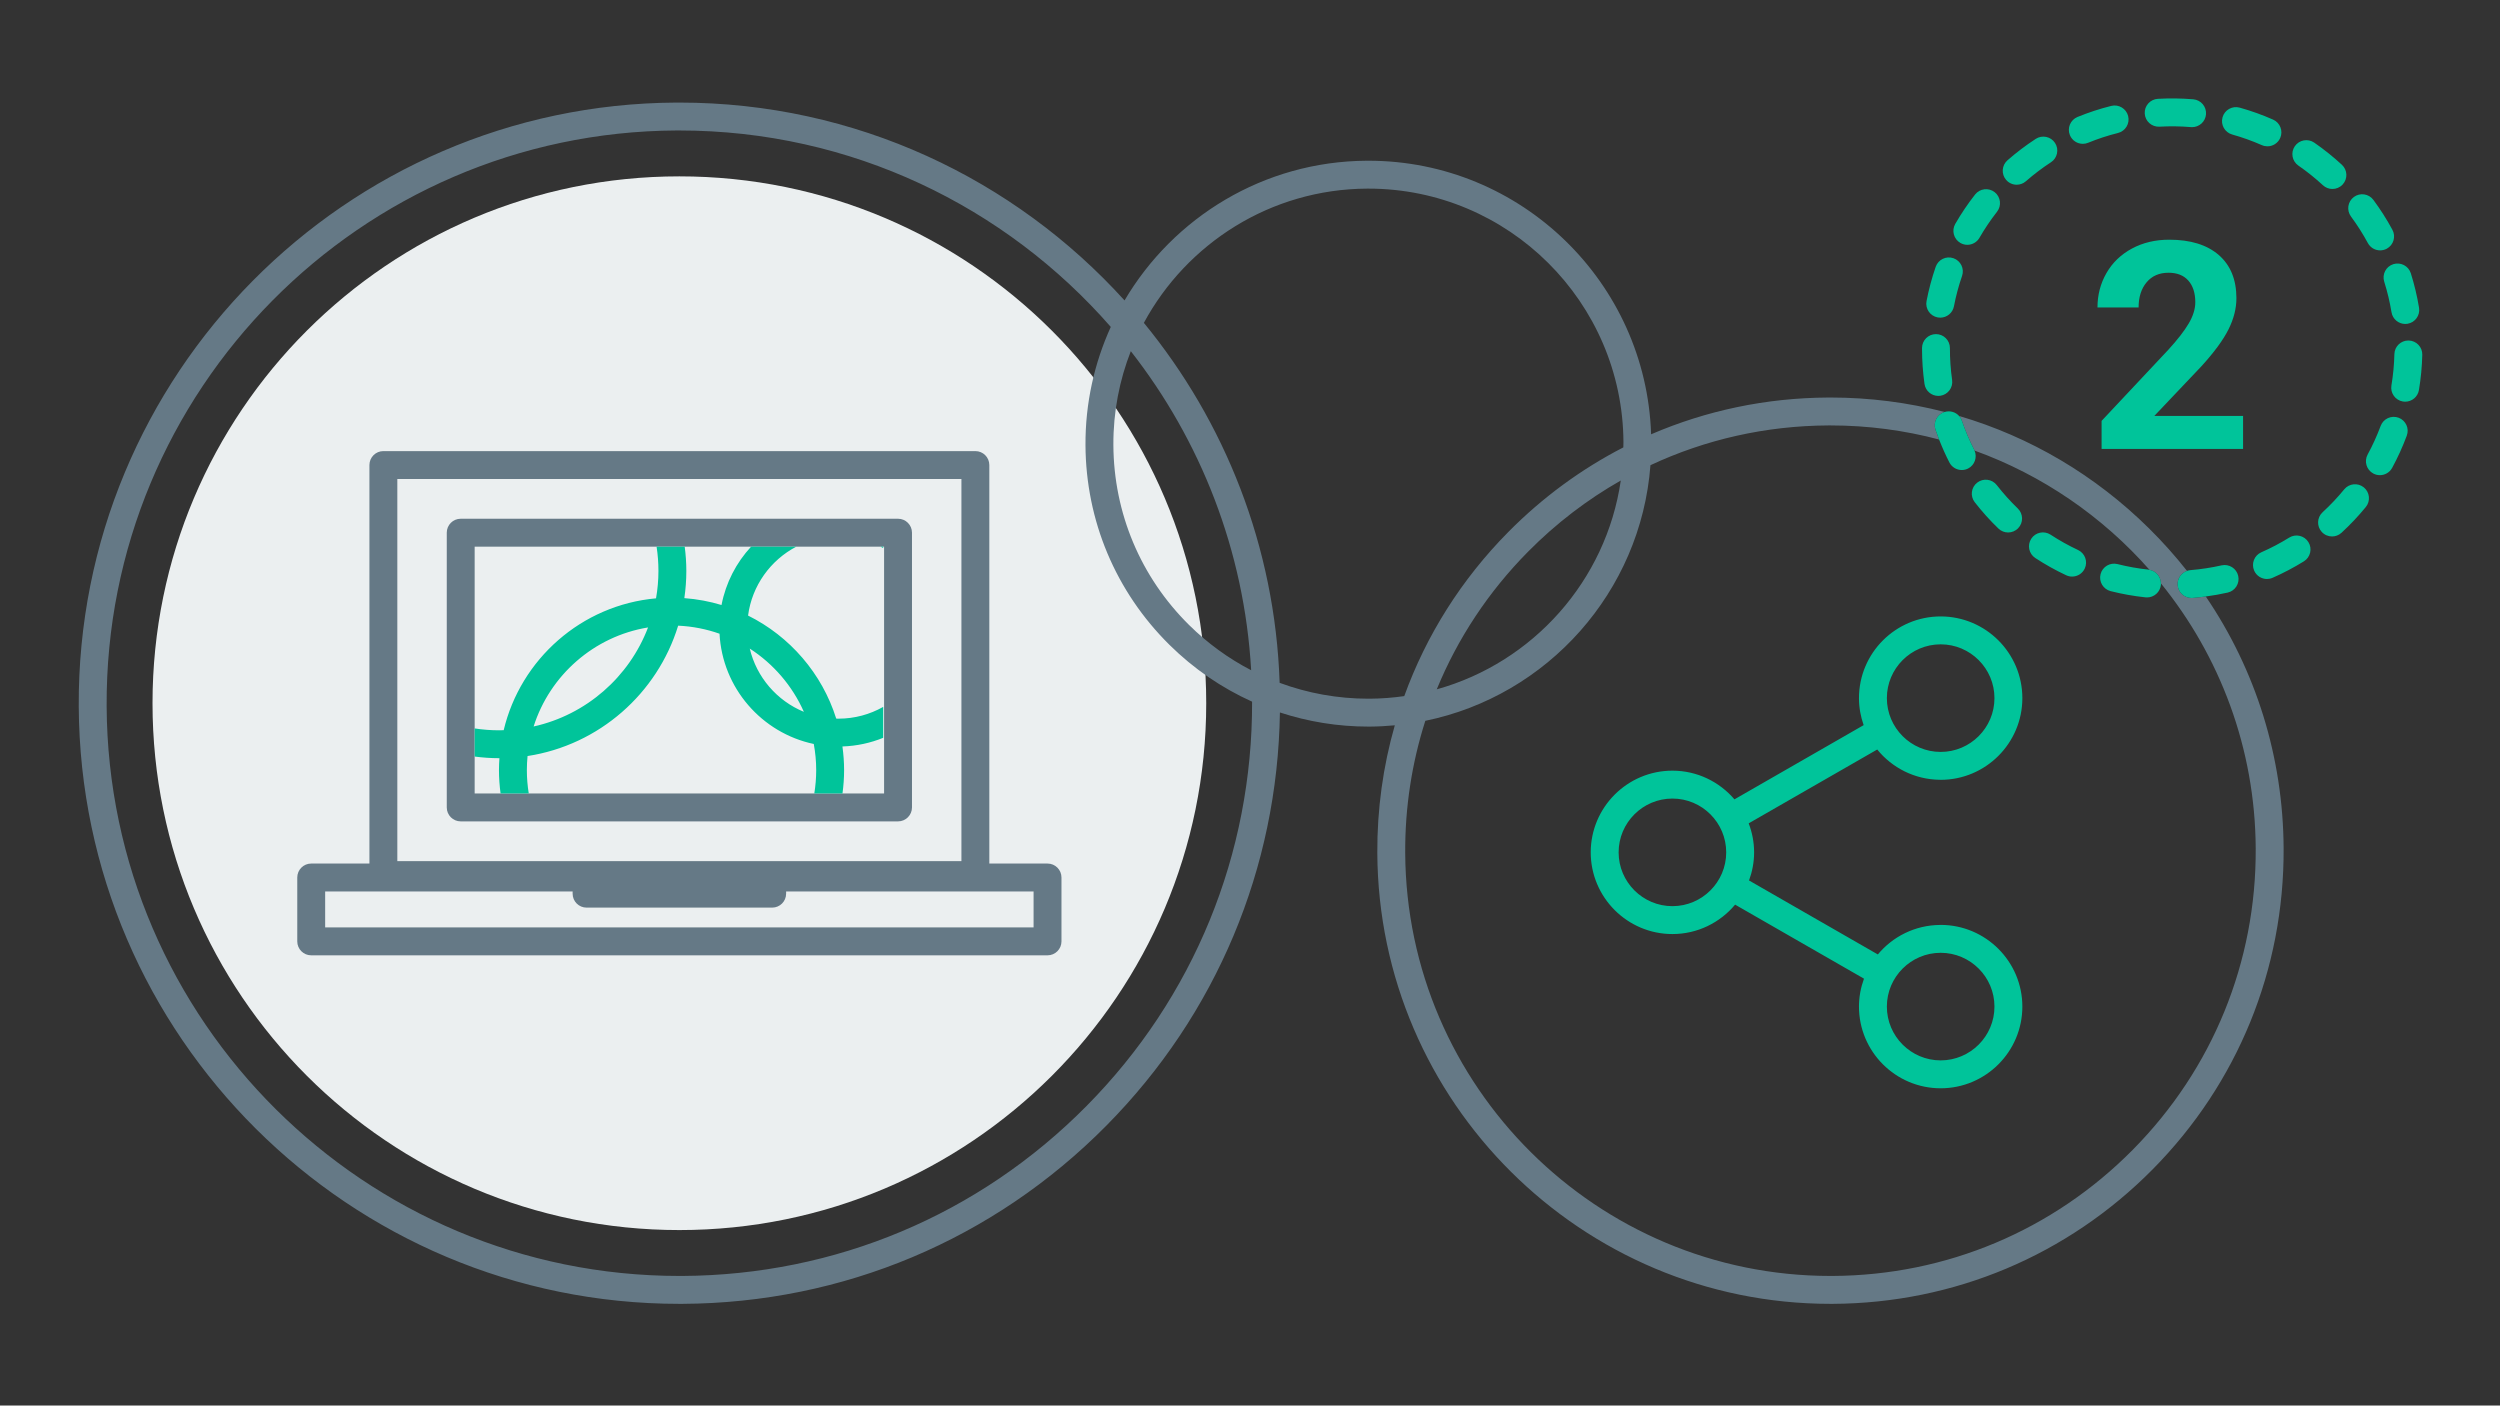
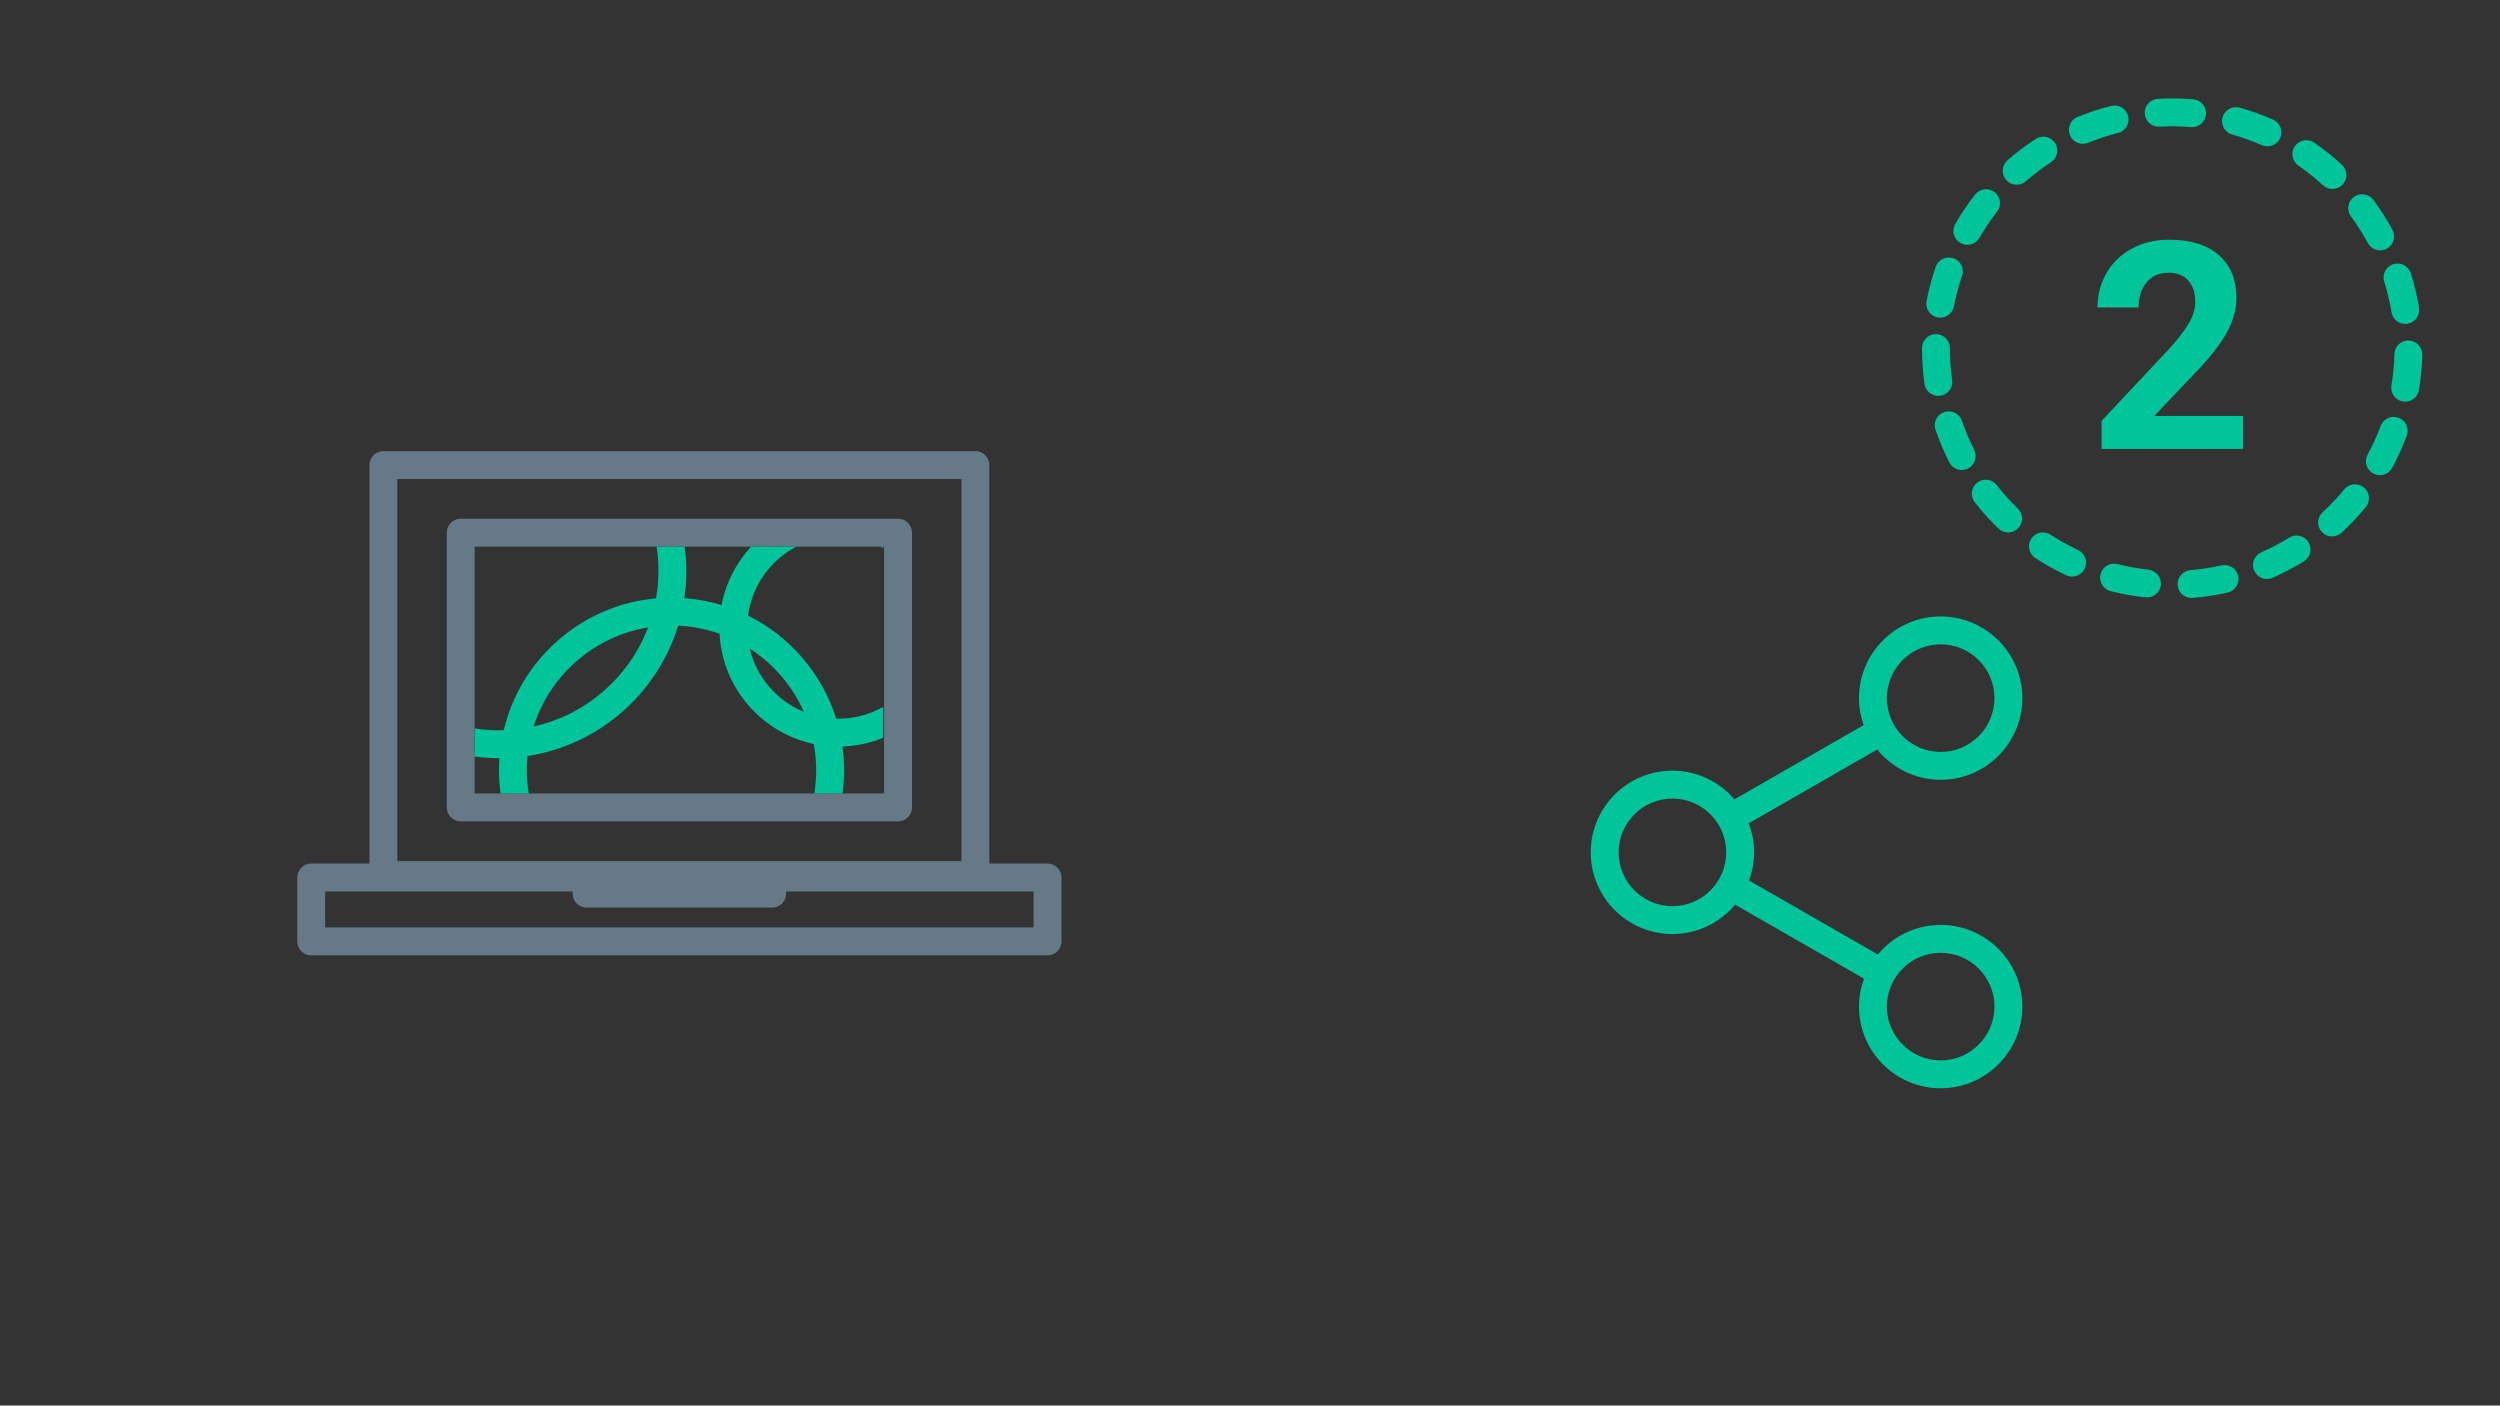
<svg xmlns="http://www.w3.org/2000/svg" width="635px" height="357px" viewBox="0 0 635 357" version="1.1">
  <rect x="0" y="0" width="635" height="357" fill="#333333" stroke="none" />
  <title>Illustration/Share Prepare_v1</title>
  <g id="Illustration/Share-Prepare" stroke="none" stroke-width="1" fill="none" fill-rule="evenodd">
-     <path d="M306.382,178.616 C306.382,252.523 246.468,312.437 172.561,312.437 C98.653,312.437 38.739,252.523 38.739,178.616 C38.739,104.709 98.653,44.795 172.561,44.795 C246.468,44.795 306.382,104.709 306.382,178.616" id="Fill-1" fill="#EBEFF0" fill-rule="nonzero" />
-     <path d="M347.92,177.47 C347.802,177.47 347.685,177.47 347.566,177.47 C339.751,177.47 332.15,176.079 325.029,173.44 C323.867,138.798 311.11,107.075 290.542,82.005 C301.44,61.83 322.733,48.041 347.234,47.91 C347.353,47.91 347.465,47.91 347.582,47.91 C383.14,47.91 412.167,76.746 412.357,112.347 C412.359,112.779 412.337,113.206 412.33,113.636 C401.659,119.13 391.805,126.336 383.118,135.115 C371.207,147.153 362.279,161.352 356.681,176.813 C353.815,177.219 350.894,177.453 347.92,177.47 M287.225,89.2 C304.903,111.816 316.055,139.776 317.795,170.24 C312.059,167.263 306.739,163.413 302.015,158.739 C289.715,146.568 282.89,130.336 282.798,113.033 C282.753,104.628 284.338,96.591 287.225,89.2 M275.97,280.936 C248.639,308.557 212.188,323.882 173.33,324.09 C173.066,324.09 172.812,324.09 172.548,324.09 C92.695,324.084 27.512,259.335 27.086,179.386 C26.664,99.172 91.577,33.568 171.79,33.141 C172.055,33.141 172.309,33.141 172.572,33.141 C216.195,33.141 255.439,52.467 282.139,83.036 C277.972,92.196 275.655,102.365 275.712,113.071 C275.814,132.267 283.385,150.274 297.03,163.776 C303.219,169.899 310.327,174.746 318.032,178.224 C318.137,216.94 303.211,253.405 275.97,280.936 M364.937,175.091 C370.227,162.185 378.049,150.314 388.155,140.101 C395.241,132.94 403.154,126.896 411.678,122.05 C407.969,147.544 389.344,168.292 364.937,175.091 M556.942,151.875 C556.844,151.884 556.747,151.888 556.65,151.888 C554.823,151.888 553.274,150.484 553.123,148.631 C552.989,146.985 554.009,145.521 555.502,145.007 C552.547,141.257 549.343,137.665 545.896,134.254 C532.166,120.669 515.628,110.959 497.607,105.654 C497.915,105.997 498.161,106.407 498.32,106.871 C499.182,109.383 500.233,111.859 501.447,114.229 C501.483,114.299 501.501,114.373 501.532,114.444 C518.803,120.683 534.047,131.209 545.972,144.736 C547.64,145.041 548.843,146.478 548.863,148.16 C563.8,166.581 572.817,189.998 572.952,215.502 C573.105,244.354 562.013,271.538 541.72,292.047 C521.426,312.557 494.36,323.936 465.509,324.089 C465.313,324.09 465.125,324.09 464.93,324.09 C405.639,324.085 357.237,276.008 356.923,216.646 C356.862,205.084 358.611,193.791 362.03,183.087 C393.042,176.73 416.781,150.35 419.215,118.157 C433.173,111.63 448.498,108.143 464.365,108.059 C464.562,108.058 464.75,108.058 464.946,108.058 C474.473,108.058 483.717,109.305 492.527,111.636 C492.208,110.818 491.901,109.997 491.617,109.17 C490.982,107.32 491.968,105.304 493.819,104.669 C493.858,104.656 493.898,104.654 493.937,104.642 C484.584,102.224 474.865,100.971 464.955,100.971 C464.746,100.971 464.536,100.972 464.328,100.973 C448.611,101.056 433.394,104.273 419.381,110.311 C418.115,71.741 386.365,40.824 347.583,40.824 C347.454,40.824 347.325,40.824 347.197,40.825 C320.975,40.964 298.072,55.21 285.632,76.309 C257.685,45.453 217.33,26.055 172.573,26.055 C172.302,26.055 172.024,26.055 171.753,26.055 C87.632,26.502 19.557,95.302 20,179.423 C20.445,263.272 88.798,331.177 172.547,331.177 C172.818,331.177 173.096,331.177 173.367,331.177 C214.117,330.958 252.345,314.887 281.007,285.92 C308.927,257.703 324.509,220.539 325.097,180.966 C332.258,183.316 339.816,184.556 347.566,184.556 C347.695,184.556 347.827,184.556 347.957,184.555 C350.09,184.544 352.196,184.421 354.281,184.227 C351.299,194.644 349.778,205.546 349.837,216.683 C350.172,279.944 401.742,331.177 464.929,331.177 C465.134,331.177 465.341,331.177 465.546,331.177 C496.291,331.013 525.132,318.887 546.757,297.032 C568.382,275.177 580.201,246.209 580.04,215.465 C579.916,192.309 573.005,170.234 560.264,151.508 C559.159,151.656 558.05,151.785 556.942,151.875" id="Fill-3" fill="#657986" fill-rule="nonzero" />
    <path d="M247.744,114.58 C249.702,114.58 251.287,116.166 251.287,118.123 L251.287,219.342 L266.072,219.342 C268.029,219.342 269.615,220.928 269.615,222.885 L269.615,239.11 C269.615,241.067 268.029,242.653 266.072,242.653 L79.049,242.653 C77.091,242.653 75.505,241.067 75.505,239.11 L75.505,222.885 C75.505,220.928 77.091,219.342 79.049,219.342 L93.835,219.342 L93.835,118.123 C93.835,116.166 95.421,114.58 97.377,114.58 Z M145.446,226.428 L82.591,226.428 L82.591,235.567 L262.529,235.567 L262.529,226.428 L199.675,226.428 L199.675,226.992 C199.675,228.949 198.09,230.535 196.133,230.535 L148.988,230.535 C147.031,230.535 145.446,228.949 145.446,226.992 L145.446,226.428 Z M244.202,121.666 L100.921,121.666 L100.921,218.728 L244.202,218.728 L244.202,121.666 Z M228.101,131.76 C230.058,131.76 231.644,133.346 231.644,135.303 L231.644,205.088 C231.644,207.045 230.058,208.631 228.101,208.631 L117.021,208.631 C115.064,208.631 113.478,207.045 113.478,205.088 L113.478,135.303 C113.478,133.346 115.064,131.76 117.021,131.76 Z M224.558,138.846 L120.564,138.846 L120.564,201.545 L224.558,201.545 L224.558,138.846 Z" id="Combined-Shape" fill="#657986" fill-rule="nonzero" />
    <path d="M540.549,29.478 C540.073,27.58 538.15,26.424 536.251,26.901 C533.345,27.628 530.465,28.573 527.692,29.707 C525.88,30.449 525.013,32.517 525.754,34.329 C526.316,35.701 527.639,36.531 529.034,36.531 C529.482,36.531 529.936,36.446 530.375,36.266 C532.837,35.259 535.393,34.421 537.972,33.776 C539.87,33.3 541.024,31.376 540.549,29.478 L540.549,29.478 Z M527.819,139.699 C525.419,138.575 523.072,137.265 520.846,135.807 C519.21,134.735 517.013,135.193 515.941,136.83 C514.868,138.466 515.326,140.663 516.963,141.735 C519.47,143.376 522.111,144.851 524.816,146.117 C525.301,146.344 525.812,146.452 526.316,146.452 C527.648,146.452 528.924,145.697 529.527,144.41 C530.357,142.638 529.592,140.529 527.819,139.699 L527.819,139.699 Z M492.928,242.011 C500.462,242.011 506.592,248.141 506.592,255.675 C506.592,263.208 500.462,269.338 492.928,269.338 C485.394,269.338 479.264,263.208 479.264,255.675 C479.264,248.141 485.394,242.011 492.928,242.011 L492.928,242.011 Z M424.794,230.164 C417.261,230.164 411.131,224.034 411.131,216.499 C411.131,208.965 417.261,202.835 424.794,202.835 C432.328,202.835 438.458,208.965 438.458,216.499 C438.458,224.034 432.328,230.164 424.794,230.164 L424.794,230.164 Z M492.928,163.66 C500.462,163.66 506.592,169.79 506.592,177.324 C506.592,184.858 500.462,190.988 492.928,190.988 C485.394,190.988 479.264,184.858 479.264,177.324 C479.264,169.79 485.394,163.66 492.928,163.66 L492.928,163.66 Z M492.718,198.063 C492.789,198.064 492.857,198.074 492.928,198.074 C504.369,198.074 513.678,188.765 513.678,177.324 C513.678,165.882 504.369,156.574 492.928,156.574 C481.486,156.574 472.178,165.882 472.178,177.324 C472.178,179.731 472.611,182.033 473.368,184.185 L440.55,203.034 C436.742,198.584 431.097,195.749 424.794,195.749 C413.353,195.749 404.045,205.058 404.045,216.499 C404.045,227.941 413.353,237.249 424.794,237.249 C431.186,237.249 436.909,234.34 440.718,229.78 L473.454,248.582 C472.643,250.799 472.178,253.181 472.178,255.675 C472.178,267.117 481.486,276.424 492.928,276.424 C504.369,276.424 513.678,267.117 513.678,255.675 C513.678,244.234 504.369,234.925 492.928,234.925 C492.857,234.925 492.789,234.935 492.718,234.936 C486.394,234.999 480.738,237.899 476.971,242.43 L444.252,223.638 C445.073,221.408 445.544,219.01 445.544,216.499 C445.544,213.901 445.043,211.423 444.167,209.129 L476.818,190.375 C480.584,195.015 486.306,197.999 492.718,198.063 L492.718,198.063 Z M521.978,36.31 C520.91,34.67 518.714,34.21 517.074,35.278 C514.569,36.911 512.156,38.739 509.903,40.711 C508.431,42 508.282,44.239 509.571,45.711 C510.272,46.511 511.253,46.92 512.238,46.92 C513.068,46.92 513.899,46.632 514.571,46.043 C516.574,44.291 518.719,42.666 520.945,41.213 C522.584,40.145 523.047,37.95 521.978,36.31 L521.978,36.31 Z M545.972,144.737 C545.884,144.72 545.801,144.692 545.711,144.682 C543.064,144.402 540.418,143.93 537.846,143.279 C535.948,142.802 534.022,143.948 533.541,145.845 C533.062,147.743 534.21,149.669 536.108,150.15 C539.005,150.882 541.985,151.414 544.965,151.729 C545.092,151.743 545.218,151.749 545.342,151.749 C547.132,151.749 548.669,150.398 548.862,148.579 C548.877,148.437 548.865,148.299 548.863,148.16 C548.843,146.478 547.64,145.041 545.972,144.737 L545.972,144.737 Z M581.457,136.552 C579.195,137.956 576.816,139.208 574.382,140.275 C572.589,141.06 571.773,143.15 572.559,144.942 C573.141,146.272 574.442,147.064 575.806,147.064 C576.28,147.064 576.764,146.968 577.226,146.765 C579.967,145.564 582.648,144.154 585.194,142.574 C586.857,141.541 587.368,139.357 586.336,137.695 C585.304,136.032 583.117,135.519 581.457,136.552 L581.457,136.552 Z M611.805,86.488 C611.775,86.487 611.745,86.487 611.716,86.487 C609.8,86.487 608.223,88.016 608.176,89.943 C608.111,92.613 607.857,95.291 607.421,97.904 C607.1,99.833 608.403,101.66 610.333,101.981 C610.53,102.014 610.727,102.03 610.92,102.03 C612.621,102.03 614.122,100.801 614.411,99.068 C614.902,96.129 615.187,93.118 615.26,90.117 C615.308,88.161 613.761,86.536 611.805,86.488 L611.805,86.488 Z M609.237,106.1 C607.403,105.422 605.363,106.354 604.683,108.189 C603.758,110.678 602.647,113.124 601.378,115.457 C600.444,117.176 601.08,119.328 602.799,120.262 C603.337,120.554 603.916,120.693 604.488,120.693 C605.745,120.693 606.962,120.023 607.605,118.841 C609.032,116.213 610.285,113.459 611.325,110.656 C612.007,108.821 611.071,106.782 609.237,106.1 L609.237,106.1 Z M595.431,124.297 C593.746,126.353 591.9,128.309 589.942,130.109 C588.501,131.433 588.407,133.675 589.732,135.116 C590.431,135.875 591.384,136.26 592.341,136.26 C593.198,136.26 594.058,135.952 594.738,135.326 C596.941,133.3 599.018,131.101 600.913,128.788 C602.153,127.274 601.931,125.041 600.417,123.801 C598.903,122.562 596.672,122.783 595.431,124.297 L595.431,124.297 Z M559.118,93.077 C562.383,89.5 564.688,86.368 566.032,83.678 C567.376,80.99 568.049,78.349 568.049,75.756 C568.049,71.027 566.555,67.366 563.566,64.773 C560.576,62.18 556.382,60.884 550.98,60.884 C547.451,60.884 544.294,61.634 541.51,63.134 C538.725,64.635 536.57,66.706 535.046,69.346 C533.521,71.988 532.759,74.905 532.759,78.097 L543.202,78.097 C543.202,75.457 543.88,73.326 545.236,71.706 C546.593,70.084 548.447,69.275 550.8,69.275 C552.985,69.275 554.665,69.941 555.841,71.273 C557.018,72.605 557.606,74.436 557.606,76.764 C557.606,78.469 557.048,80.27 555.932,82.166 C554.816,84.063 553.092,86.284 550.764,88.828 L533.804,106.905 L533.804,114.035 L569.741,114.035 L569.741,105.644 L547.199,105.644 L559.118,93.077 Z M224.333,139.212 L224.333,138.846 L223.662,138.846 C223.888,138.964 224.111,139.086 224.333,139.212 L224.333,139.212 Z M564.268,143.604 C561.683,144.19 559.025,144.597 556.367,144.813 C556.063,144.838 555.777,144.912 555.502,145.007 C554.009,145.522 552.989,146.985 553.123,148.631 C553.274,150.484 554.823,151.888 556.651,151.888 C556.747,151.888 556.844,151.884 556.942,151.875 C558.05,151.786 559.159,151.656 560.264,151.508 C562.138,151.256 564.003,150.931 565.834,150.516 C567.742,150.083 568.939,148.186 568.507,146.277 C568.074,144.37 566.181,143.175 564.268,143.604 L564.268,143.604 Z M605.59,71.541 C606.39,74.08 607.013,76.695 607.444,79.314 C607.729,81.05 609.231,82.284 610.936,82.284 C611.126,82.284 611.32,82.268 611.514,82.236 C613.445,81.919 614.753,80.097 614.436,78.166 C613.951,75.215 613.249,72.27 612.35,69.413 C611.762,67.546 609.773,66.512 607.905,67.097 C606.039,67.685 605.002,69.675 605.59,71.541 L605.59,71.541 Z M492.325,100.559 C492.491,100.559 492.658,100.547 492.826,100.524 C494.764,100.249 496.112,98.457 495.839,96.519 C495.468,93.898 495.279,91.214 495.279,88.542 L495.279,88.408 C495.279,86.451 493.694,84.865 491.736,84.865 C489.779,84.865 488.194,86.451 488.194,88.408 L488.194,88.542 C488.194,91.545 488.404,94.563 488.821,97.511 C489.072,99.281 490.589,100.559 492.325,100.559 L492.325,100.559 Z M492.151,80.622 C492.377,80.666 492.602,80.686 492.823,80.686 C494.488,80.686 495.973,79.506 496.299,77.811 C496.801,75.2 497.495,72.603 498.362,70.094 C499.002,68.245 498.021,66.227 496.172,65.587 C494.319,64.946 492.305,65.929 491.665,67.778 C490.688,70.606 489.905,73.532 489.34,76.473 C488.971,78.395 490.229,80.252 492.151,80.622 L492.151,80.622 Z M501.532,114.444 C501.501,114.373 501.483,114.299 501.447,114.229 C500.234,111.859 499.182,109.383 498.32,106.872 C498.162,106.407 497.915,105.998 497.607,105.654 C496.712,104.656 495.29,104.227 493.937,104.642 C493.898,104.654 493.859,104.656 493.819,104.669 C491.968,105.304 490.983,107.32 491.617,109.17 C491.901,109.997 492.208,110.818 492.527,111.636 C493.301,113.617 494.172,115.568 495.139,117.457 C495.766,118.683 497.008,119.387 498.296,119.387 C498.839,119.387 499.391,119.262 499.907,118.998 C501.579,118.142 502.266,116.144 501.532,114.444 L501.532,114.444 Z M497.938,61.708 C498.495,62.03 499.104,62.182 499.704,62.182 C500.93,62.182 502.121,61.545 502.777,60.408 C504.106,58.103 505.61,55.874 507.246,53.783 C508.452,52.242 508.181,50.014 506.641,48.808 C505.101,47.602 502.874,47.873 501.666,49.414 C499.823,51.767 498.132,54.276 496.637,56.869 C495.66,58.564 496.242,60.731 497.938,61.708 L497.938,61.708 Z M507.6,134.254 C508.288,134.917 509.175,135.248 510.061,135.248 C510.988,135.248 511.915,134.885 512.61,134.166 C513.969,132.757 513.93,130.514 512.522,129.155 C510.611,127.312 508.813,125.311 507.175,123.21 C505.974,121.667 503.746,121.39 502.202,122.593 C500.658,123.796 500.382,126.023 501.585,127.566 C503.427,129.93 505.45,132.18 507.6,134.254 L507.6,134.254 Z M190.437,164.737 C196.451,168.618 201.262,174.203 204.184,180.808 C197.364,178.002 192.172,172.033 190.437,164.737 L190.437,164.737 Z M135.539,184.528 C139.671,171.512 150.868,161.62 164.606,159.369 C159.814,171.961 148.912,181.559 135.539,184.528 L135.539,184.528 Z M212.401,182.528 C208.806,171.068 200.619,161.627 190.009,156.353 C191.009,148.734 195.723,142.271 202.272,138.846 L190.784,138.846 C187.016,142.914 184.352,148.016 183.266,153.674 C180.243,152.757 177.081,152.166 173.822,151.925 C174.152,149.669 174.329,147.364 174.329,145.018 C174.329,142.925 174.179,140.868 173.916,138.846 L166.773,138.846 C167.082,140.859 167.243,142.92 167.243,145.018 C167.243,147.392 167.026,149.714 166.632,151.977 C147.72,153.669 132.237,167.419 127.937,185.467 C127.547,185.478 127.157,185.497 126.764,185.497 C124.656,185.497 122.586,185.333 120.564,185.021 L120.564,192.165 C122.595,192.431 124.661,192.582 126.764,192.582 C126.794,192.582 126.824,192.58 126.854,192.58 C126.785,193.587 126.737,194.6 126.737,195.624 C126.737,197.633 126.884,199.607 127.148,201.545 L134.306,201.545 C133.992,199.616 133.822,197.64 133.822,195.624 C133.822,194.412 133.885,193.215 134,192.033 C152.166,189.249 166.976,176.147 172.252,158.92 C175.92,159.086 179.447,159.796 182.761,160.965 C183.477,174.789 193.519,186.183 206.7,188.971 C207.097,191.131 207.315,193.352 207.315,195.624 C207.315,197.64 207.145,199.616 206.831,201.545 L213.989,201.545 C214.253,199.607 214.401,197.633 214.401,195.624 C214.401,193.58 214.249,191.572 213.977,189.603 C217.629,189.482 221.117,188.713 224.333,187.404 L224.333,179.55 C220.972,181.451 217.096,182.542 212.967,182.542 C212.777,182.542 212.59,182.533 212.401,182.528 L212.401,182.528 Z M566.979,34.166 C569.539,34.883 572.07,35.79 574.5,36.862 C574.965,37.067 575.45,37.164 575.928,37.164 C577.289,37.164 578.587,36.374 579.172,35.049 C579.961,33.259 579.151,31.167 577.36,30.377 C574.622,29.17 571.773,28.149 568.889,27.342 C567.003,26.814 565.048,27.915 564.522,29.799 C563.994,31.684 565.094,33.639 566.979,34.166 L566.979,34.166 Z M548.5,32.177 C551.129,32.029 553.847,32.062 556.5,32.284 C556.601,32.291 556.699,32.296 556.798,32.296 C558.622,32.296 560.171,30.896 560.325,29.046 C560.487,27.096 559.038,25.383 557.088,25.221 C554.106,24.973 551.053,24.935 548.1,25.101 C546.146,25.212 544.652,26.886 544.762,28.839 C544.873,30.793 546.541,32.28 548.5,32.177 L548.5,32.177 Z M583.791,42.061 C585.976,43.571 588.075,45.251 590.031,47.059 C590.713,47.688 591.575,47.999 592.435,47.999 C593.389,47.999 594.34,47.616 595.039,46.86 C596.366,45.421 596.278,43.18 594.84,41.852 C592.639,39.821 590.278,37.929 587.82,36.231 C586.211,35.119 584.003,35.521 582.891,37.131 C581.778,38.742 582.182,40.949 583.791,42.061 L583.791,42.061 Z M601.437,61.738 C602.078,62.924 603.297,63.597 604.557,63.597 C605.126,63.597 605.703,63.459 606.238,63.17 C607.96,62.24 608.602,60.089 607.671,58.369 C606.249,55.739 604.625,53.184 602.843,50.776 C601.678,49.202 599.458,48.871 597.887,50.035 C596.314,51.199 595.982,53.418 597.146,54.991 C598.73,57.131 600.174,59.402 601.437,61.738 L601.437,61.738 Z" id="Fill-11" fill="#00C49A" fill-rule="nonzero" />
  </g>
</svg>